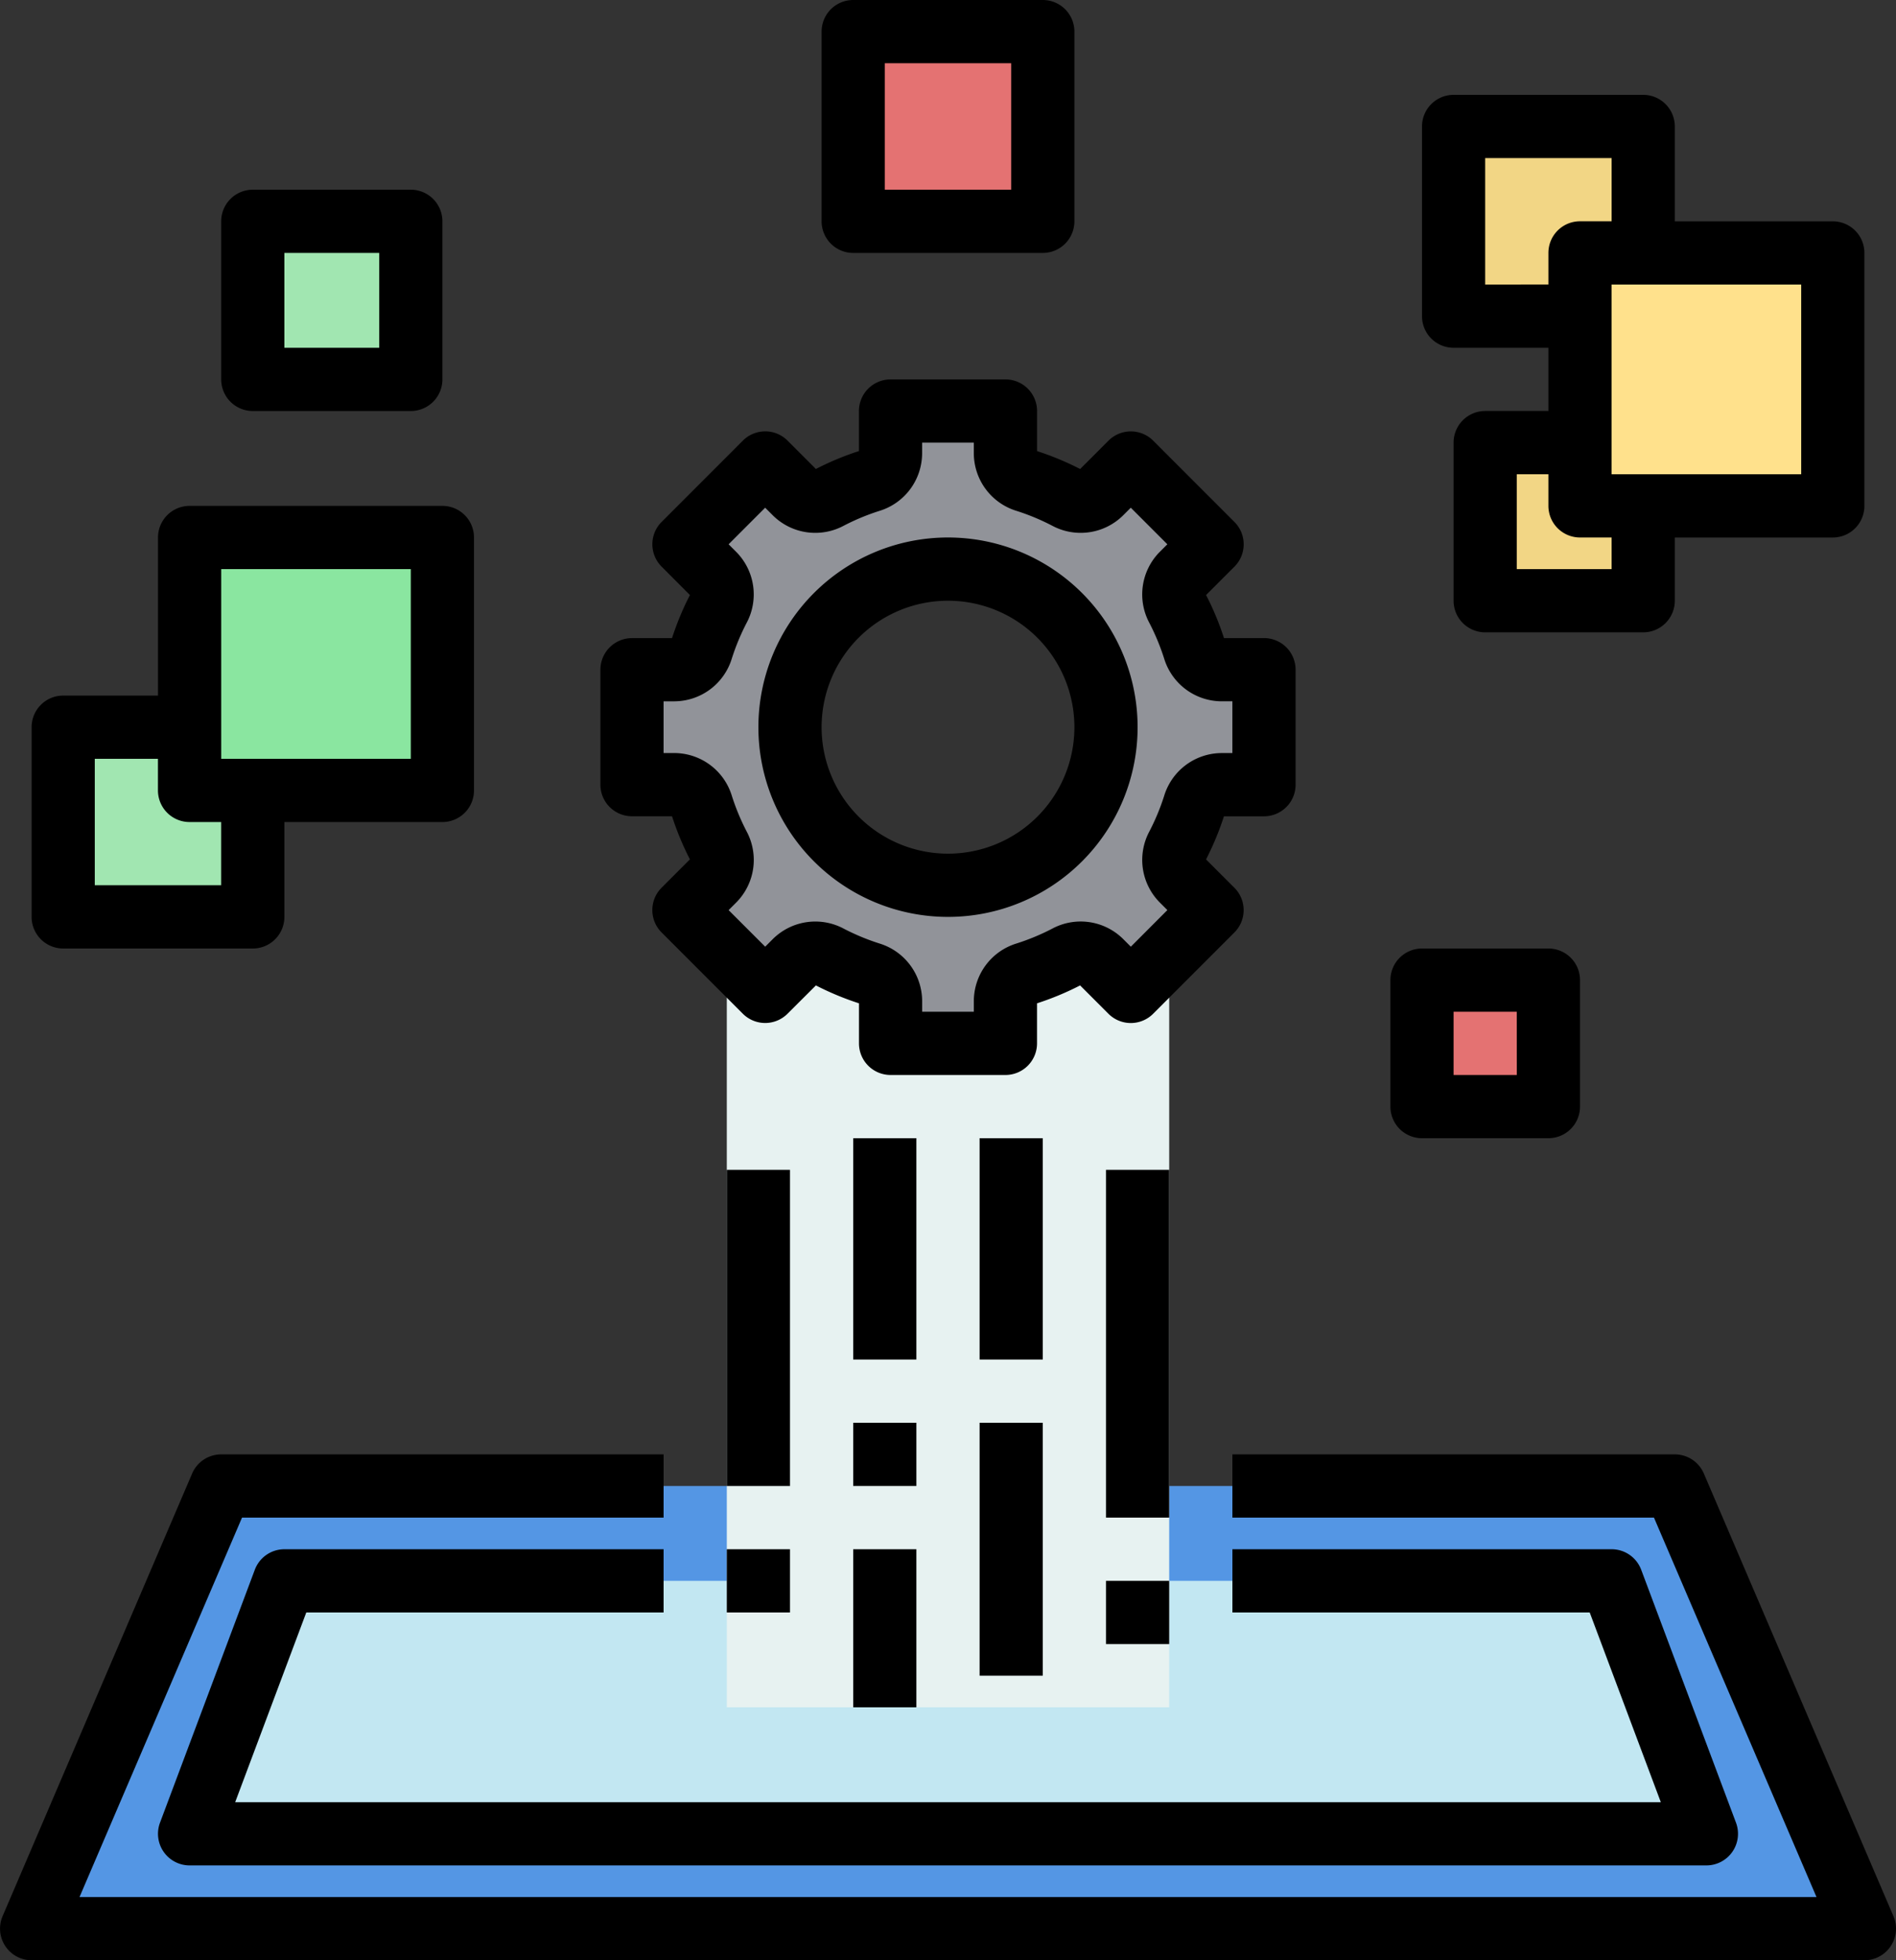
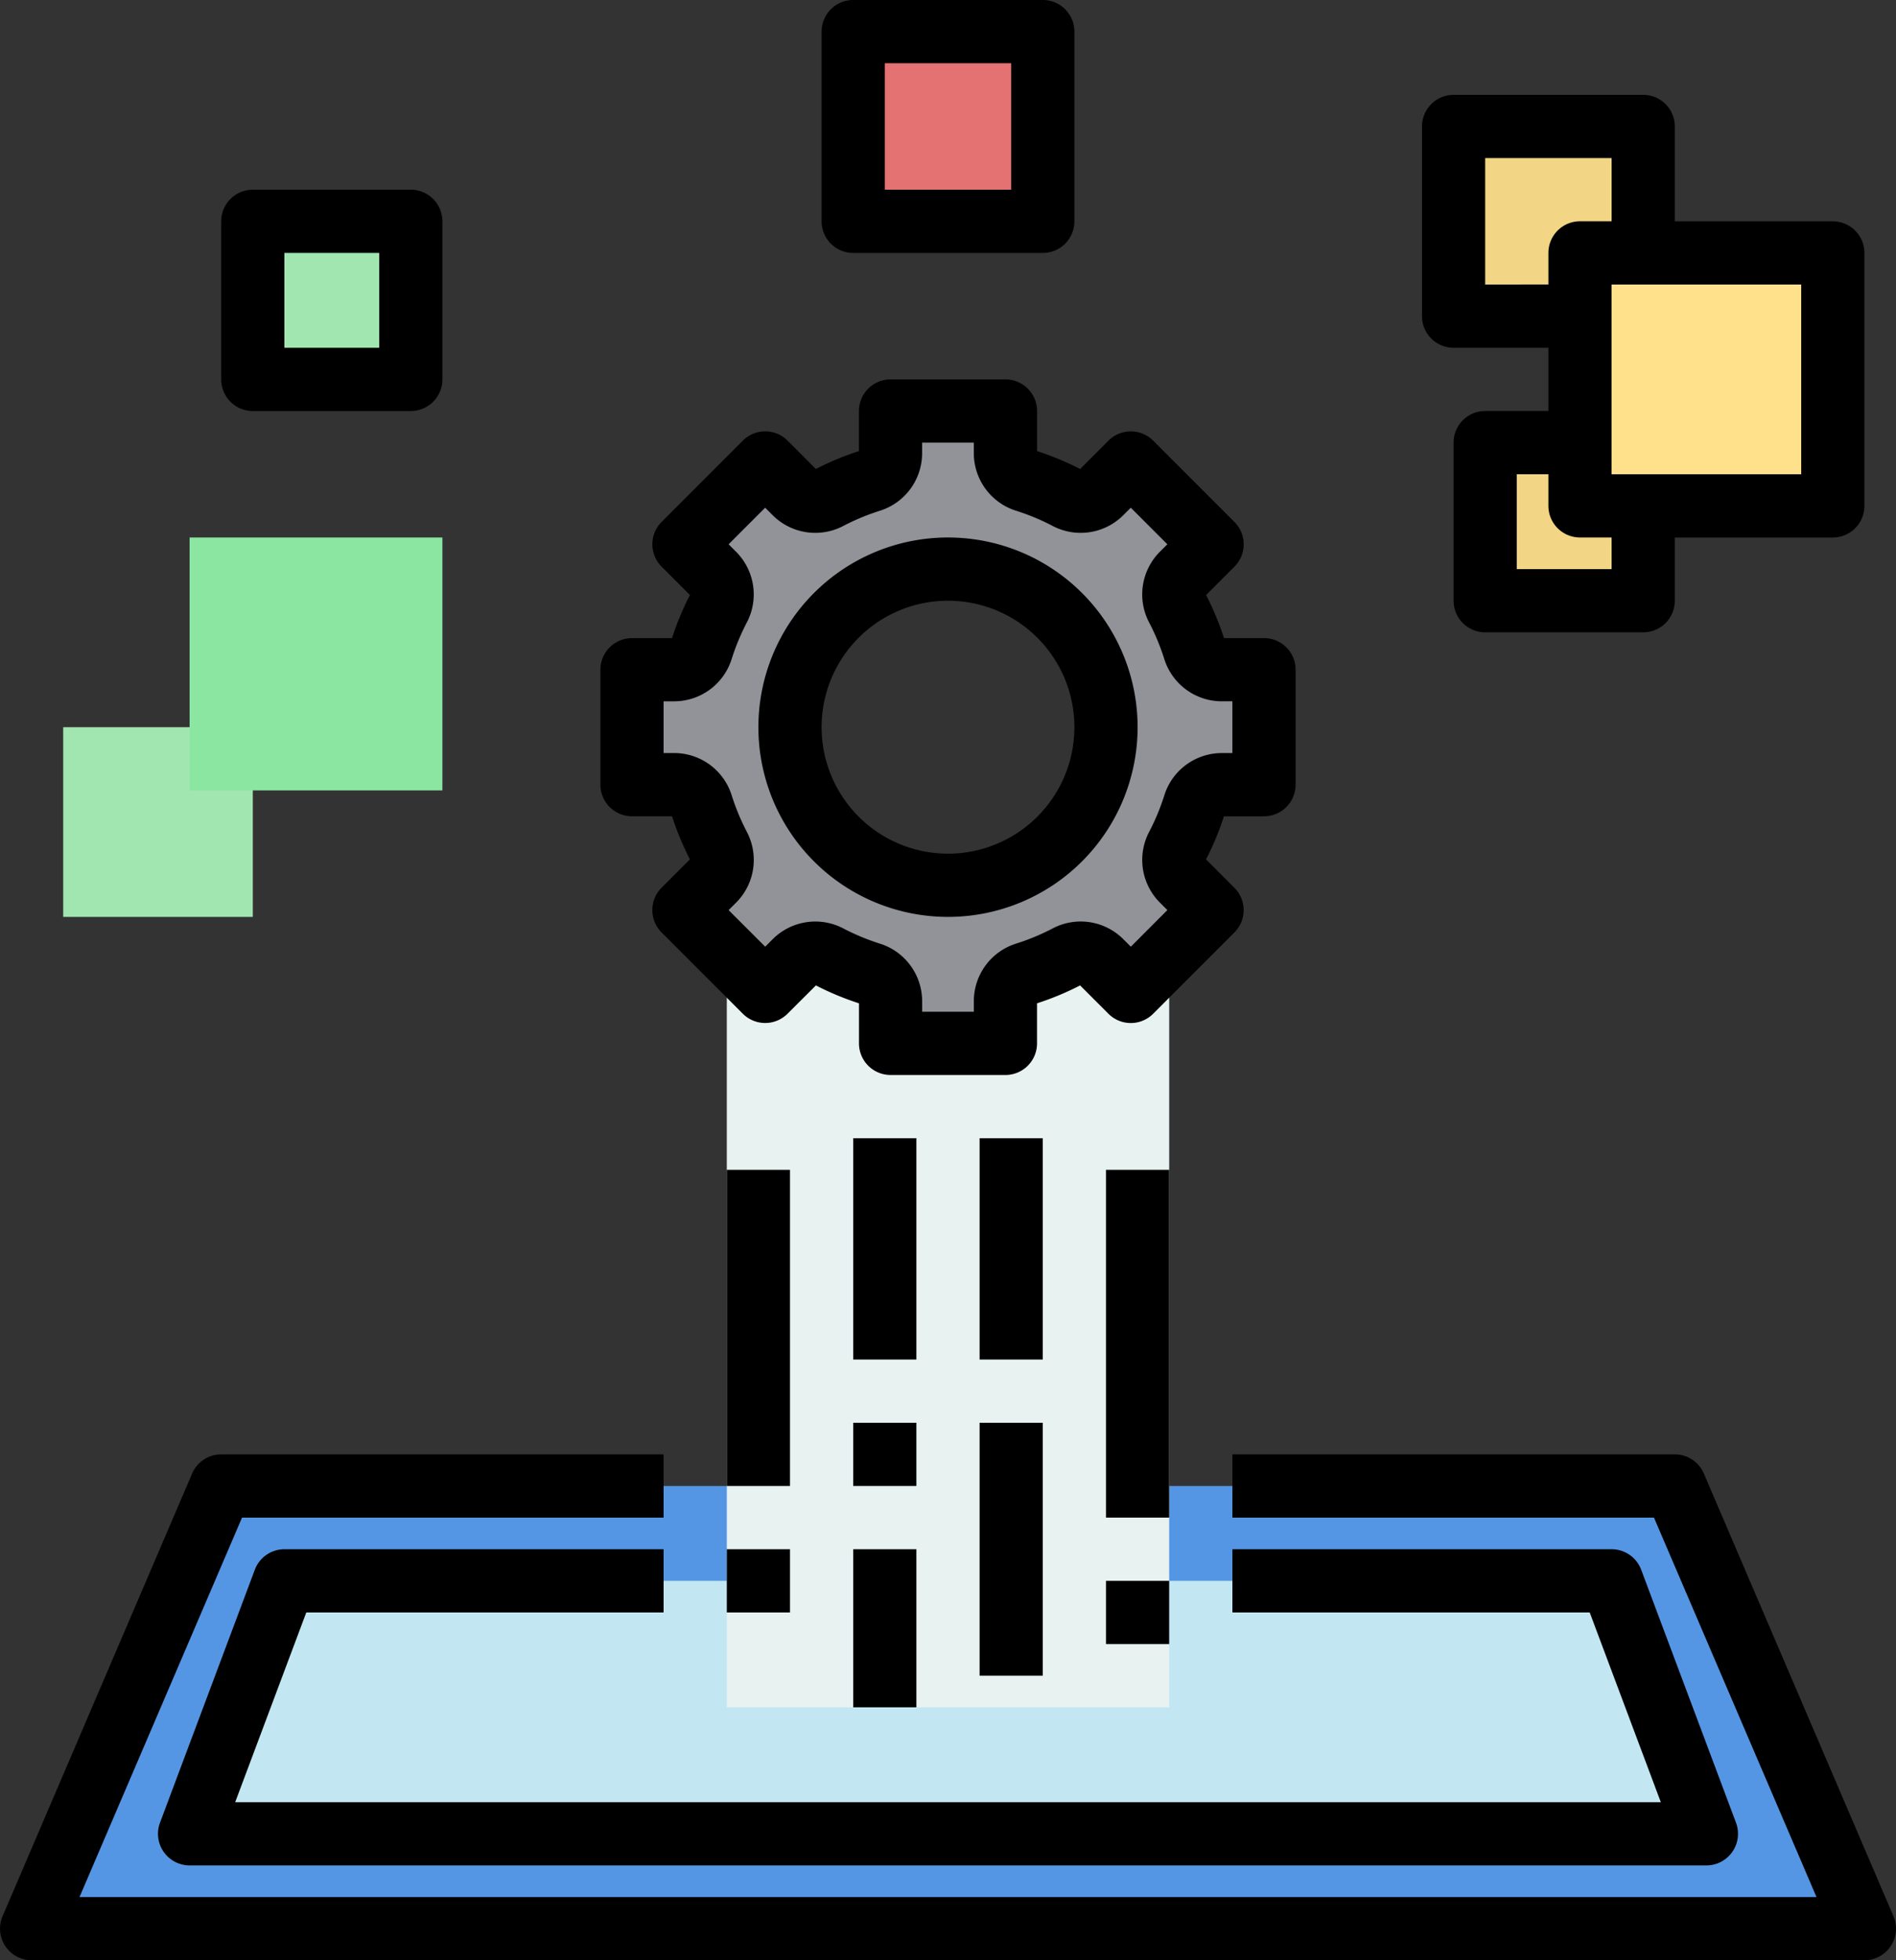
<svg xmlns="http://www.w3.org/2000/svg" id="platform" width="219.078" height="226.381" viewBox="0 0 219.078 226.381">
  <rect x="0" y="0" width="219.078" height="226.381" fill="#333333" stroke="none" />
  <path id="Path_17860" data-name="Path 17860" d="M192.868,48H24.908L3,99.118H214.776Z" transform="translate(0.651 123.611)" fill="#5496e4" />
  <path id="Path_17861" data-name="Path 17861" d="M172.309,51H18.954L8,80.21H183.263Z" transform="translate(13.908 131.565)" fill="#c2e7f2" />
  <path id="Path_17862" data-name="Path 17862" d="M68.448,25a18.258,18.258,0,0,1-35.777,0H25V134.539H76.118V25Z" transform="translate(58.98 62.631)" fill="#e7f2f1" />
  <path id="Path_17863" data-name="Path 17863" d="M49,15H67.257V33.257H49Z" transform="translate(122.611 36.118)" fill="#f2d685" />
-   <path id="Path_17864" data-name="Path 17864" d="M47,32H61.605V46.605H47Z" transform="translate(117.309 81.191)" fill="#e47272" />
  <path id="Path_17865" data-name="Path 17865" d="M10,8H28.257V26.257H10Z" transform="translate(19.21 17.559)" fill="#a1e6b1" />
  <path id="Path_17866" data-name="Path 17866" d="M4,24H25.908V45.908H4Z" transform="translate(3.303 59.98)" fill="#a1e6b1" />
  <path id="Path_17867" data-name="Path 17867" d="M48,5H69.908V26.908H48Z" transform="translate(119.96 9.605)" fill="#f2d685" />
  <path id="Path_17868" data-name="Path 17868" d="M0,0H29.21V29.21H0Z" transform="translate(51.118 62.072) rotate(90)" fill="#8ae6a0" />
  <path id="Path_17869" data-name="Path 17869" d="M52,9H81.21V38.21H52Z" transform="translate(130.565 20.21)" fill="#ffe18c" />
  <path id="Path_17870" data-name="Path 17870" d="M29,2H50.908V23.908H29Z" transform="translate(69.585 1.651)" fill="#e47272" />
  <path id="Path_17871" data-name="Path 17871" d="M90.105,43.874a3.324,3.324,0,0,1-3.136-2.4,29.633,29.633,0,0,0-1.947-4.688,3.327,3.327,0,0,1,.522-3.919l3.482-3.482L79.637,20l-3.482,3.482A3.327,3.327,0,0,1,72.236,24a29.614,29.614,0,0,0-4.688-1.947,3.324,3.324,0,0,1-2.4-3.136V14H51.874v4.921a3.324,3.324,0,0,1-2.4,3.136A29.613,29.613,0,0,0,44.79,24a3.327,3.327,0,0,1-3.919-.522L37.389,20,28,29.389l3.482,3.482A3.327,3.327,0,0,1,32,36.79a29.635,29.635,0,0,0-1.947,4.688,3.324,3.324,0,0,1-3.136,2.4H22V57.152h4.921a3.324,3.324,0,0,1,3.136,2.4A29.644,29.644,0,0,0,32,64.236a3.327,3.327,0,0,1-.522,3.919L28,71.637l9.389,9.389,3.482-3.482a3.326,3.326,0,0,1,3.919-.522,29.632,29.632,0,0,0,4.688,1.947,3.324,3.324,0,0,1,2.4,3.136v4.921H65.152V82.105a3.324,3.324,0,0,1,2.4-3.136,29.632,29.632,0,0,0,4.688-1.947,3.326,3.326,0,0,1,3.919.522l3.482,3.482,9.389-9.389-3.482-3.482a3.327,3.327,0,0,1-.522-3.919,29.642,29.642,0,0,0,1.947-4.688,3.324,3.324,0,0,1,3.136-2.4h4.921V43.874ZM58.513,68.77A18.257,18.257,0,1,1,76.77,50.513,18.257,18.257,0,0,1,58.513,68.77Z" transform="translate(51.026 33.467)" fill="#919399" />
  <path id="Path_17872" data-name="Path 17872" d="M97.677,63.455a3.651,3.651,0,0,0,3.651-3.651V46.525a3.651,3.651,0,0,0-3.651-3.651H93.053A33.236,33.236,0,0,0,90.985,37.9l3.275-3.275a3.65,3.65,0,0,0,0-5.163l-9.389-9.389a3.65,3.65,0,0,0-5.163,0l-3.275,3.275a33.3,33.3,0,0,0-4.978-2.068V16.651A3.651,3.651,0,0,0,67.8,13H54.525a3.651,3.651,0,0,0-3.651,3.651v4.625A33.237,33.237,0,0,0,45.9,23.344l-3.275-3.275a3.65,3.65,0,0,0-5.163,0l-9.389,9.389a3.65,3.65,0,0,0,0,5.163L31.344,37.9a33.3,33.3,0,0,0-2.068,4.978H24.651A3.651,3.651,0,0,0,21,46.525V59.8a3.651,3.651,0,0,0,3.651,3.651h4.625a33.234,33.234,0,0,0,2.068,4.978l-3.275,3.275a3.65,3.65,0,0,0,0,5.163l9.389,9.388a3.65,3.65,0,0,0,5.163,0L45.9,82.985a33.3,33.3,0,0,0,4.978,2.068v4.625a3.651,3.651,0,0,0,3.651,3.651H67.8a3.651,3.651,0,0,0,3.651-3.651V85.053a33.236,33.236,0,0,0,4.978-2.068l3.275,3.275a3.65,3.65,0,0,0,5.163,0l9.388-9.389a3.65,3.65,0,0,0,0-5.163l-3.275-3.275a33.3,33.3,0,0,0,2.068-4.978ZM86.141,61.095A26.1,26.1,0,0,1,84.434,65.2a6.97,6.97,0,0,0,1.178,8.185l.9.9L82.29,78.515l-.9-.9A6.965,6.965,0,0,0,73.2,76.434a26.184,26.184,0,0,1-4.109,1.706,6.97,6.97,0,0,0-4.942,6.616v1.269H58.176V84.757a6.97,6.97,0,0,0-4.942-6.616,26.1,26.1,0,0,1-4.108-1.706,6.971,6.971,0,0,0-8.185,1.178l-.9.9L35.814,74.29l.9-.9A6.968,6.968,0,0,0,37.894,65.2a26.185,26.185,0,0,1-1.706-4.109,6.97,6.97,0,0,0-6.616-4.942H28.3V50.176h1.269a6.97,6.97,0,0,0,6.616-4.942,26.1,26.1,0,0,1,1.706-4.108,6.97,6.97,0,0,0-1.178-8.185l-.9-.9,4.225-4.225.9.9a6.964,6.964,0,0,0,8.183,1.178,26.184,26.184,0,0,1,4.109-1.706,6.97,6.97,0,0,0,4.942-6.616V20.3h5.976v1.269a6.97,6.97,0,0,0,4.942,6.616A26.1,26.1,0,0,1,73.2,29.894a6.969,6.969,0,0,0,8.185-1.178l.9-.9,4.225,4.225-.9.9a6.968,6.968,0,0,0-1.178,8.183,26.184,26.184,0,0,1,1.706,4.109,6.97,6.97,0,0,0,6.616,4.942h1.269v5.976H92.757a6.97,6.97,0,0,0-6.616,4.942Z" transform="translate(48.375 30.816)" />
  <path id="Path_17873" data-name="Path 17873" d="M47.908,18A21.908,21.908,0,1,0,69.816,39.908,21.908,21.908,0,0,0,47.908,18Zm0,36.513A14.605,14.605,0,1,1,62.513,39.908,14.605,14.605,0,0,1,47.908,54.513Z" transform="translate(61.631 44.072)" />
  <path id="Path_17874" data-name="Path 17874" d="M5.651,105.421H217.427a3.651,3.651,0,0,0,3.356-5.09L198.875,49.213A3.649,3.649,0,0,0,195.519,47H144.4v7.3h48.711L211.89,98.118H11.189L29.966,54.3H78.677V47H27.559A3.649,3.649,0,0,0,24.2,49.213L2.3,100.331a3.651,3.651,0,0,0,3.356,5.09Z" transform="translate(-2 120.96)" />
  <path id="Path_17875" data-name="Path 17875" d="M29,37h7.3V62.559H29Z" transform="translate(69.585 94.447)" />
  <path id="Path_17876" data-name="Path 17876" d="M29,46h7.3v7.3H29Z" transform="translate(69.585 118.309)" />
  <path id="Path_17877" data-name="Path 17877" d="M29,50h7.3V68.257H29Z" transform="translate(69.585 128.914)" />
  <path id="Path_17878" data-name="Path 17878" d="M33,37h7.3V62.559H33Z" transform="translate(80.191 94.447)" />
  <path id="Path_17879" data-name="Path 17879" d="M33,46h7.3V75.21H33Z" transform="translate(80.191 118.309)" />
  <path id="Path_17880" data-name="Path 17880" d="M37,38h7.3V78.164H37Z" transform="translate(90.796 97.098)" />
  <path id="Path_17881" data-name="Path 17881" d="M25,50h7.3v7.3H25Z" transform="translate(58.98 128.914)" />
  <path id="Path_17882" data-name="Path 17882" d="M25,38h7.3V74.513H25Z" transform="translate(58.98 97.098)" />
  <path id="Path_17883" data-name="Path 17883" d="M37,51h7.3v7.3H37Z" transform="translate(90.796 131.565)" />
  <path id="Path_17884" data-name="Path 17884" d="M50.651,4A3.651,3.651,0,0,0,47,7.651V29.559a3.651,3.651,0,0,0,3.651,3.651H61.605v7.3H54.3a3.651,3.651,0,0,0-3.651,3.651V62.421A3.651,3.651,0,0,0,54.3,66.072H72.559a3.651,3.651,0,0,0,3.651-3.651v-7.3H94.467a3.651,3.651,0,0,0,3.651-3.651V22.257a3.651,3.651,0,0,0-3.651-3.651H76.21V7.651A3.651,3.651,0,0,0,72.559,4ZM54.3,25.908V11.3H68.908v7.3H65.257a3.651,3.651,0,0,0-3.651,3.651v3.651ZM68.908,58.77H57.954V47.816h3.651v3.651a3.651,3.651,0,0,0,3.651,3.651h3.651ZM90.816,25.908V47.816H68.908V25.908Z" transform="translate(117.309 6.954)" />
  <path id="Path_17885" data-name="Path 17885" d="M53.559,30.21a3.651,3.651,0,0,0,3.651-3.651V4.651A3.651,3.651,0,0,0,53.559,1H31.651A3.651,3.651,0,0,0,28,4.651V26.559a3.651,3.651,0,0,0,3.651,3.651ZM35.3,8.3H49.908V22.908H35.3Z" transform="translate(66.934 -1)" />
-   <path id="Path_17886" data-name="Path 17886" d="M6.651,68.118H28.559a3.651,3.651,0,0,0,3.651-3.651V53.513H50.467a3.651,3.651,0,0,0,3.651-3.651V20.651A3.651,3.651,0,0,0,50.467,17H21.257a3.651,3.651,0,0,0-3.651,3.651V38.908H6.651A3.651,3.651,0,0,0,3,42.559V64.467A3.651,3.651,0,0,0,6.651,68.118ZM24.908,24.3H46.816V46.21H24.908ZM10.3,46.21h7.3v3.651a3.651,3.651,0,0,0,3.651,3.651h3.651v7.3H10.3Z" transform="translate(0.651 41.421)" />
  <path id="Path_17887" data-name="Path 17887" d="M12.651,32.559H30.908a3.651,3.651,0,0,0,3.651-3.651V10.651A3.651,3.651,0,0,0,30.908,7H12.651A3.651,3.651,0,0,0,9,10.651V28.908A3.651,3.651,0,0,0,12.651,32.559ZM16.3,14.3H27.257V25.257H16.3Z" transform="translate(16.559 14.908)" />
-   <path id="Path_17888" data-name="Path 17888" d="M49.651,31A3.651,3.651,0,0,0,46,34.651V49.257a3.651,3.651,0,0,0,3.651,3.651H64.257a3.651,3.651,0,0,0,3.651-3.651V34.651A3.651,3.651,0,0,0,64.257,31ZM60.605,45.605H53.3V38.3h7.3Z" transform="translate(114.658 78.539)" />
  <path id="Path_17889" data-name="Path 17889" d="M65.421,57.3V50H21.606a3.653,3.653,0,0,0-3.419,2.369L7.232,81.58a3.652,3.652,0,0,0,3.42,4.933H185.914a3.652,3.652,0,0,0,3.42-4.933L178.38,52.369A3.653,3.653,0,0,0,174.96,50H131.145v7.3H172.43l8.215,21.908H15.92L24.135,57.3Z" transform="translate(11.256 128.914)" />
</svg>